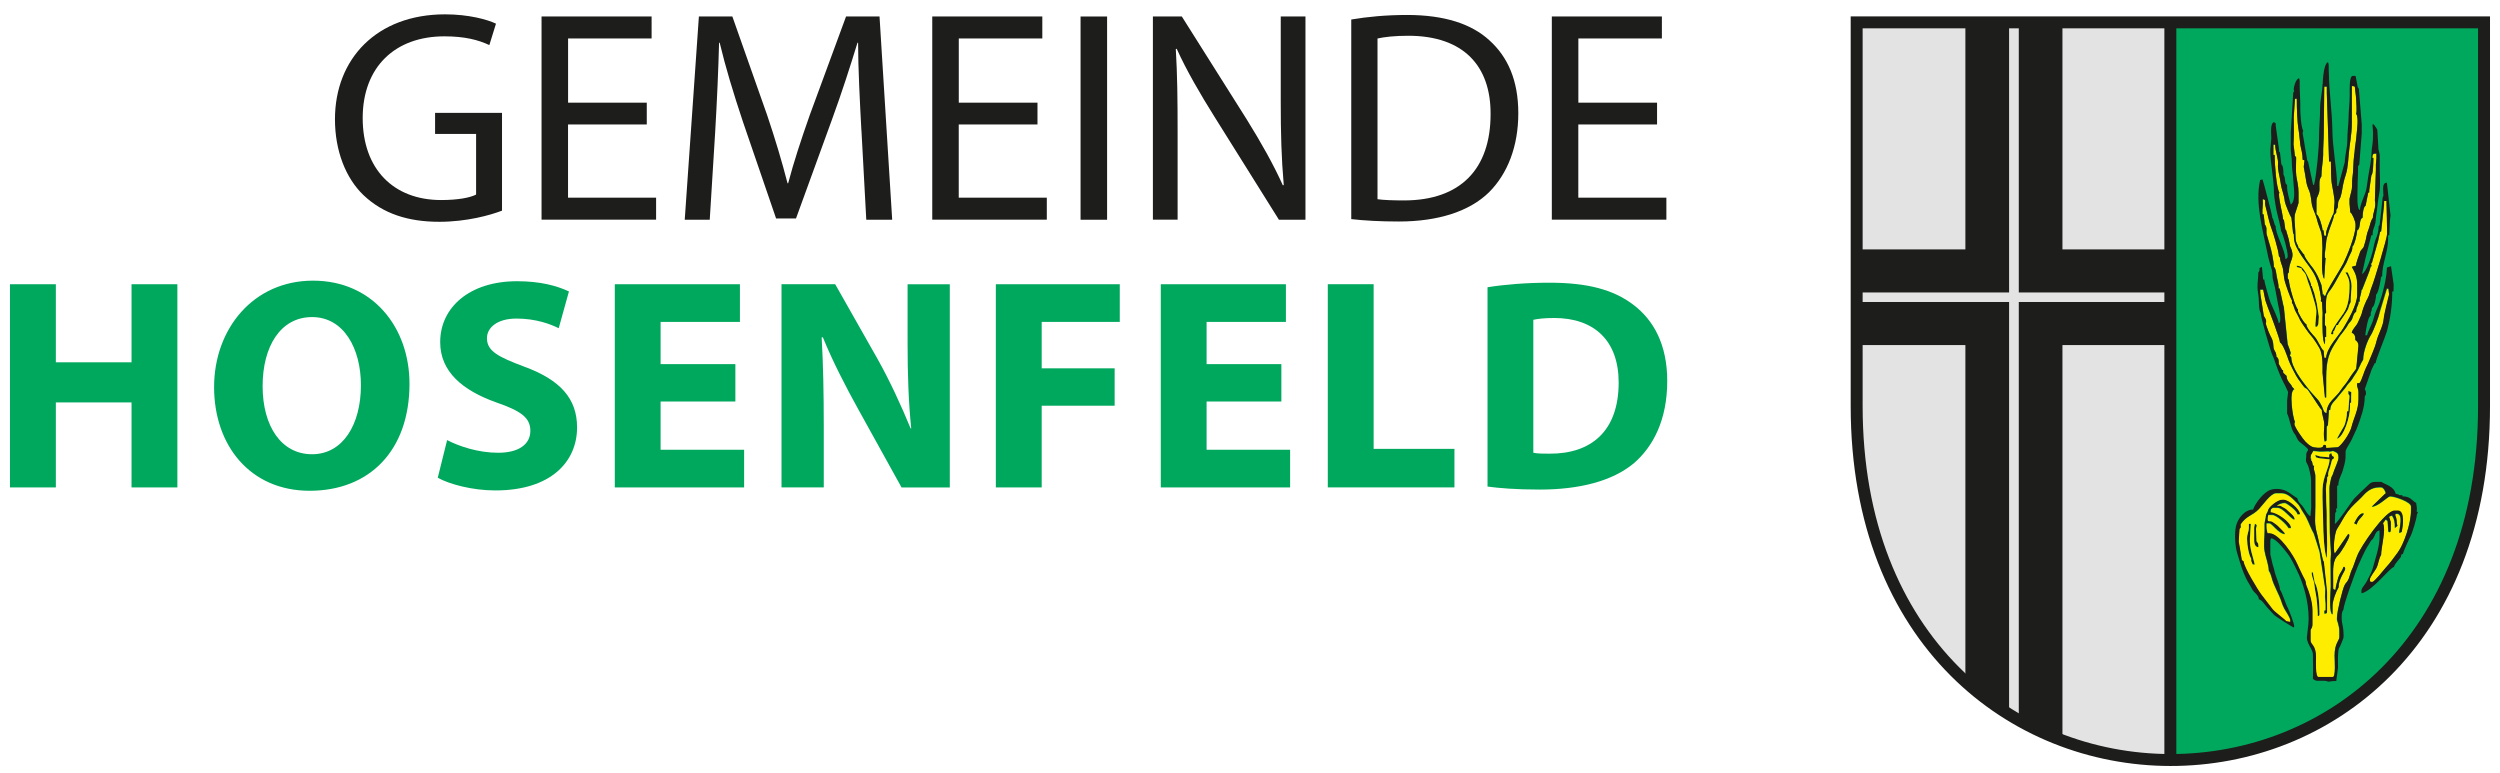
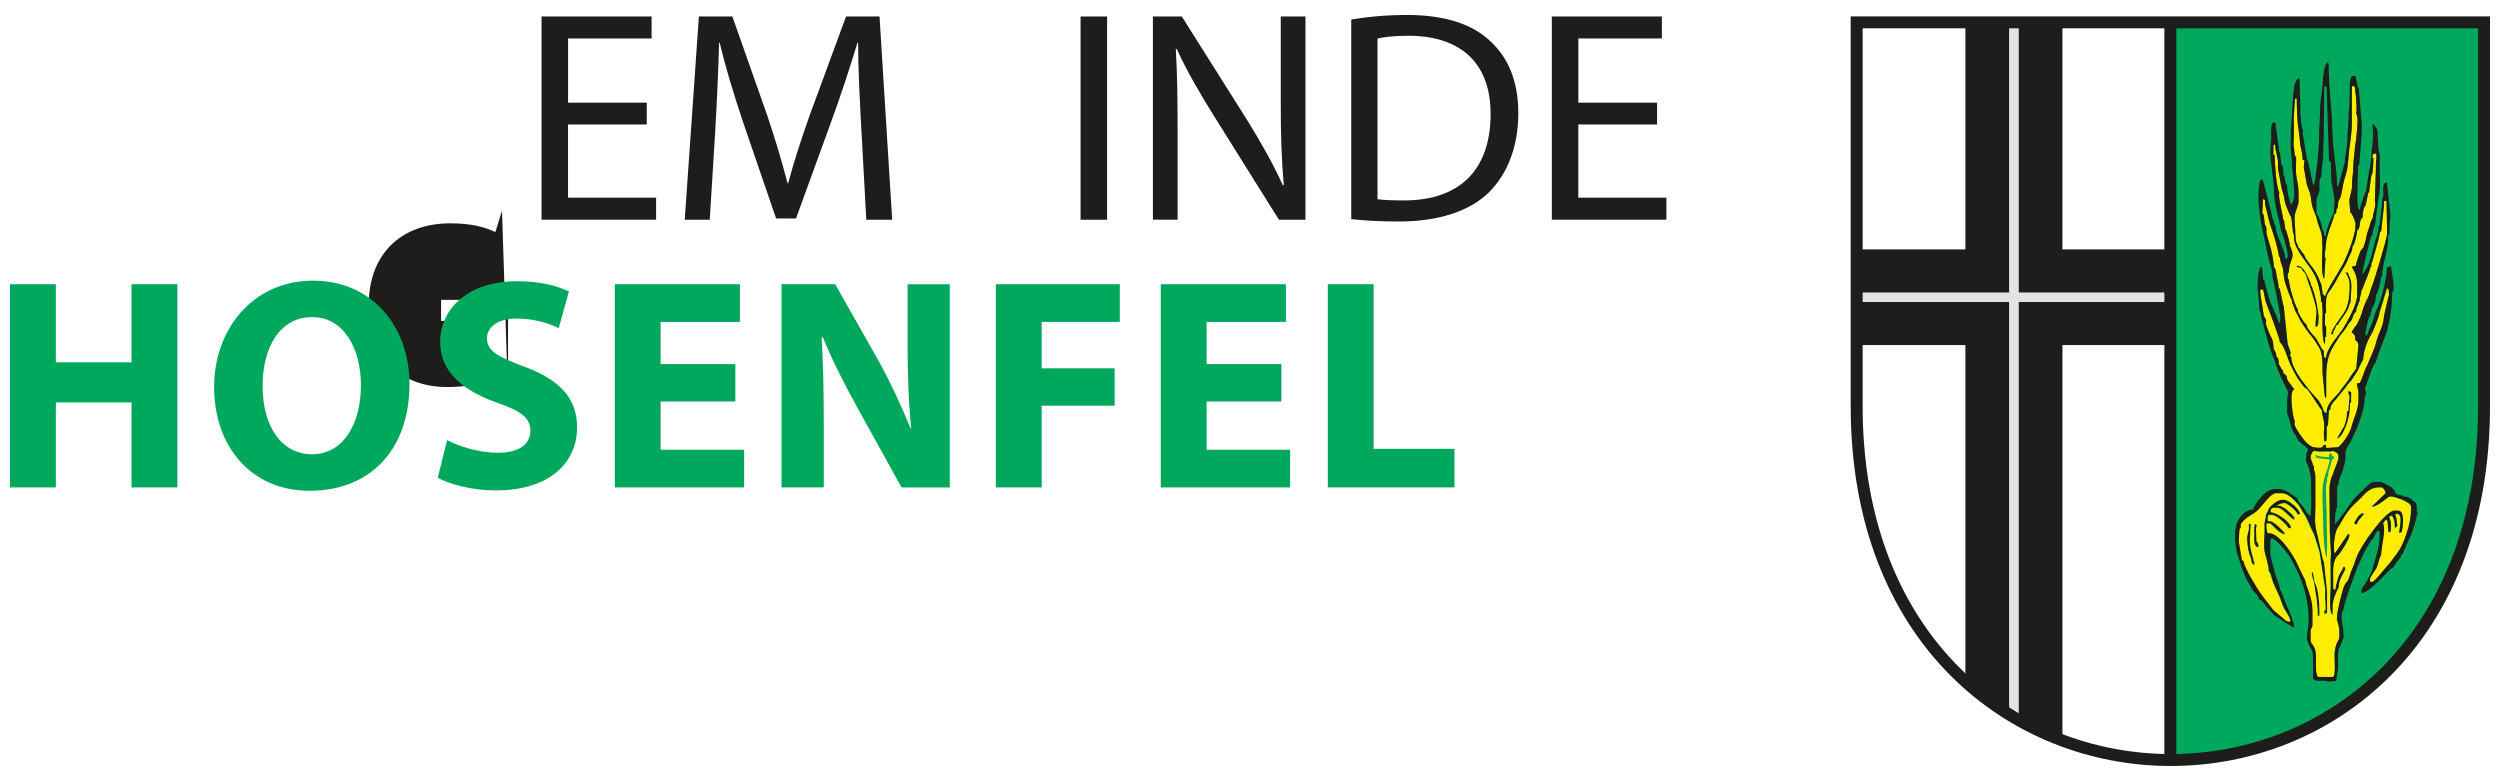
<svg xmlns="http://www.w3.org/2000/svg" height="81" id="a" viewBox="0 0 518.72 161.66" width="262">
  <defs>
    <style>.c{stroke:#1d1d1b;stroke-miterlimit:10;stroke-width:2.5px;}.c,.d{fill:none;}.e,.f{fill-rule:evenodd;}.e,.f,.g,.d,.h,.i{stroke-width:0px;}.e,.i{fill:#1d1d1b;}.f{fill:#ffed00;}.g{fill:#00a85d;}.j{clip-path:url(#b);}.h{fill:#e3e3e3;}</style>
    <clipPath id="b">
      <path class="d" d="M517.47,84.95c0,98.89-131.22,98.48-131.22,0V4.68h131.22v80.27Z" />
    </clipPath>
  </defs>
-   <path class="i" d="M102.91,44.06c-2.46.95-7.38,2.33-13.12,2.33-6.43,0-11.73-1.64-15.89-5.61-3.66-3.53-5.93-9.21-5.93-15.83,0-12.68,8.77-21.95,23.02-21.95,4.92,0,8.83,1.07,10.66,1.95l-1.39,4.48c-2.27-1.07-5.11-1.83-9.4-1.83-10.34,0-17.09,6.43-17.09,17.09s6.43,17.15,16.4,17.15c3.59,0,6.05-.5,7.32-1.14v-12.68h-8.58v-4.41h14v20.43Z" />
+   <path class="i" d="M102.91,44.06l-1.39,4.48c-2.27-1.07-5.11-1.83-9.4-1.83-10.34,0-17.09,6.43-17.09,17.09s6.43,17.15,16.4,17.15c3.59,0,6.05-.5,7.32-1.14v-12.68h-8.58v-4.41h14v20.43Z" />
  <path class="i" d="M133.18,26.03h-16.46v15.32h18.42v4.6h-23.96V3.45h23.02v4.6h-17.47v13.43h16.46v4.54Z" />
  <path class="i" d="M178.08,27.29c-.32-5.93-.69-13.12-.69-18.35h-.13c-1.51,4.92-3.22,10.28-5.36,16.14l-7.5,20.62h-4.16l-6.94-20.24c-2.02-6.05-3.66-11.48-4.86-16.52h-.13c-.13,5.3-.44,12.36-.82,18.79l-1.13,18.23h-5.23l2.96-42.51h7l7.25,20.56c1.77,5.23,3.15,9.9,4.29,14.32h.13c1.13-4.29,2.65-8.96,4.54-14.32l7.57-20.56h7l2.65,42.51h-5.42l-1.01-18.67Z" />
-   <path class="i" d="M214.9,26.03h-16.46v15.32h18.42v4.6h-23.96V3.45h23.02v4.6h-17.47v13.43h16.46v4.54Z" />
  <path class="i" d="M229.47,3.45v42.51h-5.55V3.45h5.55Z" />
  <path class="i" d="M239.05,45.95V3.45h6.05l13.56,21.5c3.09,4.98,5.61,9.46,7.57,13.81l.19-.06c-.5-5.68-.63-10.85-.63-17.47V3.45h5.17v42.51h-5.55l-13.5-21.57c-2.96-4.73-5.8-9.59-7.88-14.19l-.19.06c.32,5.36.38,10.47.38,17.53v18.16h-5.17Z" />
  <path class="i" d="M280.54,4.08c3.34-.57,7.32-.95,11.67-.95,7.88,0,13.5,1.89,17.22,5.3,3.85,3.47,6.05,8.39,6.05,15.26s-2.21,12.61-6.12,16.52c-4.04,3.97-10.59,6.12-18.86,6.12-3.97,0-7.19-.19-9.96-.5V4.08ZM286.03,41.67c1.39.19,3.41.25,5.55.25,11.79,0,18.1-6.56,18.1-18.04.06-10.03-5.61-16.4-17.22-16.4-2.84,0-4.98.25-6.43.57v33.61Z" />
  <path class="i" d="M344.49,26.03h-16.46v15.32h18.42v4.6h-23.96V3.45h23.02v4.6h-17.47v13.43h16.46v4.54Z" />
  <path class="g" d="M9.59,59.45v16.33h15.83v-16.33h9.59v42.5h-9.59v-17.78h-15.83v17.78H0v-42.5h9.59Z" />
  <path class="g" d="M83.56,80.26c0,14-8.39,22.39-20.88,22.39s-19.99-9.52-19.99-21.69,8.2-22.26,20.69-22.26,20.18,9.77,20.18,21.57ZM52.84,80.76c0,8.39,3.91,14.25,10.34,14.25s10.22-6.18,10.22-14.44c0-7.69-3.59-14.25-10.22-14.25s-10.34,6.18-10.34,14.44Z" />
  <path class="g" d="M91.43,92.05c2.52,1.32,6.56,2.65,10.66,2.65,4.41,0,6.75-1.83,6.75-4.6s-2.02-4.16-7.13-5.93c-7.06-2.52-11.73-6.43-11.73-12.61,0-7.25,6.12-12.74,16.08-12.74,4.86,0,8.32.95,10.85,2.14l-2.14,7.69c-1.64-.82-4.73-2.02-8.83-2.02s-6.18,1.95-6.18,4.1c0,2.71,2.33,3.91,7.88,5.99,7.5,2.77,10.97,6.68,10.97,12.68,0,7.13-5.42,13.18-17.09,13.18-4.86,0-9.65-1.32-12.05-2.65l1.96-7.88Z" />
  <path class="g" d="M151.72,83.98h-15.64v10.09h17.47v7.88h-27.05v-42.5h26.17v7.88h-16.59v8.83h15.64v7.82Z" />
  <path class="g" d="M161.37,101.95v-42.5h11.23l8.83,15.58c2.52,4.48,4.98,9.78,6.94,14.57h.13c-.57-5.61-.76-11.35-.76-17.78v-12.36h8.83v42.5h-10.09l-9.08-16.4c-2.52-4.54-5.36-10.03-7.38-15.01h-.25c.32,5.68.44,11.67.44,18.6v12.8h-8.83Z" />
  <path class="g" d="M206.2,59.45h25.92v7.88h-16.33v9.71h15.26v7.82h-15.26v17.09h-9.59v-42.5Z" />
  <path class="g" d="M265.92,83.98h-15.64v10.09h17.47v7.88h-27.05v-42.5h26.17v7.88h-16.59v8.83h15.64v7.82Z" />
  <path class="g" d="M275.63,59.45h9.59v34.43h16.9v8.07h-26.49v-42.5Z" />
-   <path class="g" d="M309.04,60.08c3.53-.57,8.14-.95,12.93-.95,8.13,0,13.43,1.51,17.47,4.54,4.41,3.28,7.19,8.51,7.19,16.02,0,8.14-2.96,13.75-7,17.22-4.48,3.72-11.35,5.49-19.68,5.49-4.98,0-8.58-.31-10.91-.63v-41.69ZM318.63,94.7c.82.19,2.21.19,3.34.19,8.77.06,14.5-4.73,14.5-14.88,0-8.83-5.17-13.5-13.5-13.5-2.08,0-3.53.19-4.35.38v27.81Z" />
-   <polyline class="h" points="451.86 159.07 451.86 4.73 451.86 158.81 447.32 158.81 439.64 157.83 433.59 156.38 428.23 154.55 422.86 152.16 416.54 148.51 413.27 146.19 409.44 143.05 405.5 139.22 401.38 134.37 398.4 130.16 394.63 123.56 392.01 117.68 390.29 112.81 388.75 107.25 387.66 101.92 386.51 92.41 386.25 86.57 386.25 4.68 447.57 4.73 451.86 4.73" />
  <polyline class="g" points="451.86 159.07 451.86 4.73 451.86 158.81 456.41 158.81 464.08 157.83 470.13 156.38 475.5 154.55 480.87 152.16 487.19 148.51 490.46 146.19 494.29 143.05 498.23 139.22 502.35 134.37 505.33 130.16 509.1 123.56 511.72 117.68 513.44 112.81 514.98 107.25 516.07 101.92 517.22 92.41 517.47 86.57 517.47 4.68 456.16 4.73 451.86 4.73" />
  <g class="j">
    <rect class="i" height="161.66" width="20.3" x="408.99" />
    <rect class="i" height="20" width="72.89" x="378.97" y="52.17" />
    <rect class="h" height="161.66" width="2.03" x="418.13" />
    <rect class="h" height="2" width="72.89" x="378.97" y="61.17" />
  </g>
  <line class="c" x1="451.86" x2="451.86" y1="4.68" y2="159.07" />
  <path class="c" d="M517.47,84.95c0,98.89-131.22,98.48-131.22,0V4.68h131.22v80.27Z" />
  <path class="e" d="M488.46,56.97c.45.68.87,1.49.87,2.62,0,2.44-.24,4.4-1.23,5.9-.6.92-2.57,3.43-2.65,4.38.6.13.5.13.5-.63l.13.05.55-1.29.31-.03c.05-.37,1.18-1.78,1.47-2.3.24-.39.52-.74.68-1.18.21-.52.16-.79.5-1.28,0-3.3.68-3.49-.63-6.24h-.5Z" />
  <path class="e" d="M468.69,109.57h-.42v.76c0,.92-.37,1.34-.37,2.26v.23c0,1.21.39,3.33.86,4.01v.5l.31.73.45.03c-.37-1.62-1.15-3.41-1.02-5.63l.18-2.88Z" />
  <path class="e" d="M489.69,84.25v-1l.03-1.26-.63-.24v.63c.13.21.24.21.24.5v.13l-.24,2.99h-.26c0,1.07-.31,2.65-.73,3.3-.18.29-1.36,2.33-1.39,2.46,1.44-.37,2.75-4.56,2.75-6.63v-.89h.24Z" />
  <path class="e" d="M469.79,110.83c-.05-.68.5-1.05-.26-1.26-.03.39-.13.45-.13.87v2.65c0,.55.18,1.36.89,1.36v-.37c0-.47-.21-.6-.39-.87l-.1-2.38Z" />
  <path class="e" d="M483.05,128c0-1.91-.29-5.09-1-6.16l-.39-2.12h-.24v.37c0,.39.42,1.42.52,1.99.08.6.18,1.52.31,2.05.21.84.42,3.38.42,4.38v.37c.26-.08.37-.03.37-.37v-.5Z" />
-   <path class="e" d="M485.18,96.07c-.16,1.99-1.39,3.49-1.49,6.24-.08,2.07.13,4.9.13,7.13,0,1.52.24,6.53.76,7.26l.08-2.75-.08-4.25v-1.89c0-1.49-.13-2.41-.13-4.14,0-.99-.11-1.15,0-1.99.08-.87.23-.73.23-1.89l.24-.26c-.21-.47.24-1.44.39-1.99.16-.5.13-.52.29-1.1.16-.71.47-.21.47-.79,0-.34-.42.05-.5-.87-.29.08-.5.13-.5.5v.37l-1.89-.19-1.02-.31.16.5.76.21,2.1.21Z" />
  <path class="e" d="M478.31,55.58v.26l.97.26c.16.6.58.68.87,1.26.21.42.31,1.02.5,1.52.34.86.73,2.07,1,3.01.23.89.73,2.25.76,3.22.03.6-.29,2.88-.21,3.22h.37l.26-.55.1-1.57-.42-2.75-.52-2.1-.55-1.57-.13.03v-.37c0-.21-.92-2.17-1.1-2.41-.47-.68-.79-1.44-1.89-1.47h0Z" />
  <path class="f" d="M471.21,42.55l-.03.5-.03.63v1.13h.24l.26,2.12c.6.87.18,1.28.42,2.2.18.63.42,1.44.63,2.15.31,1,.84,3.38.84,4.56.42.16.52,1.68.63,2.12.16.79.37,1.47.37,2.38h.21l.81,3.72-.13.03h.18l.81,7.89c.08.13.63,1.68.63,1.76,0,.34-.08.34-.16.63l.29.37c0,2.04,2.28,4.98,3.28,6.24.63.84,1.5,1.76,2.2,2.54.39.42.65.97.92,1.47.34.63.31,1.36,1,1.41,0-2.33,1.96-3.22,2.91-4.72.44-.71,1.18-1.44,1.65-2.23.47-.81,1.08-1.6,1.63-2.33l.45-4.64c.08-.68-.26-1.13-.63-1.36,0-.81-.16-1.31-.76-1.52.23-.95.97-1.36,1.31-2.2.42-.97.71-1.39.97-2.52.11-.45.79-2.1,1.05-2.49.37-.63.58-1.81.92-2.57.42-.97,3.15-9.99,3.15-10.88v-.76l-.13-5.77v-.37h-.5l-.03,1-.6,5.4h-.21l-.39,1.84-1.36,4.82-.18-.03.16.63h-.18l-.31,1.05-1.52,3.88-.11-.05c0,.81-.39,1.57-.39,2.02v.5h-.24v.37c0,.26-.5.84-.5,1.76-.53.18-.66,1.13-.89,1.6-.26.5-.66.65-1.05,1.49-.08.18-.92,1.26-1.05,1.44-.52.58-.63.87-1.02,1.47-1.63,2.41-2.25,3.91-2.25,7.89v4.01h-.26l-.5-5.14v-.1c0-1.65.08-2.99-.42-4.59-.21-.63-1.62-2.78-2.07-3.2-.31-.29-1.91-2.59-2.17-3.09-.29-.6-.52-1.13-.89-1.73-.39-.6-.37-1.26-.84-1.94v-.5c-.37-.55-1.31-3.28-1.52-4.09-.21-.84-.21-1.57-.37-2.52-.13-.71-.6-1.49-.6-2.31l-.26-.37c0-1.02-1.26-5.09-1.62-6-.26-.68-.63-2.12-.81-2.96-.1-.55-.24-.94-.37-1.49-.21-.89.26-1.36-.58-1.44l.05.89Z" />
  <path class="f" d="M488.46,56.97h.5c1.31,2.75.63,2.94.63,6.24-.34.5-.29.76-.5,1.28-.16.45-.45.79-.68,1.18-.29.52-1.42,1.94-1.47,2.3l-.31.03-.55,1.29-.13-.05c0,.76.1.76-.5.63.08-.95,2.04-3.46,2.65-4.38,1-1.49,1.23-3.46,1.23-5.9,0-1.13-.42-1.94-.87-2.62h0ZM478.31,55.58c1.1.03,1.42.79,1.89,1.47.18.24,1.1,2.2,1.1,2.41v.37l.13-.03.55,1.57.52,2.1.42,2.75-.1,1.57-.26.55h-.37c-.08-.34.24-2.62.21-3.22-.03-.97-.52-2.33-.76-3.22-.26-.95-.66-2.15-1-3.01-.19-.5-.29-1.1-.5-1.52-.29-.58-.71-.66-.87-1.26l-.97-.26v-.26ZM473.41,32.41h.26c0,1.78.37,6.95,1,7.89-.39.63.76,4.54.76,5.64h.18l.31,2.12.13.03.58,1.99.29,1.49c.21.29.5,1.2.5,1.76,0,1.13-.76,1.76-.76,3.64-.13.21-.24.21-.24.5v.63c0,.26.1.26.24.5,0,1.15,1.41,5.92,1.89,6.13v.37c0,.31,1.31,2.65,1.76,2.75.03.81,1.34,2.18,1.81,2.7.5.5,1.39,2.67,1.81,2.83l.13,1.49h.39c.18-2.2,2.62-4.59,3.59-6.19.87-1.44,2.91-4.9,2.91-6.97v-1.99c0-1.97-.47-2.67-1.13-3.88l.89-.26c0-.68.58-1.96.76-2.59.18-.58.26-.6.63-1.02.32-.29.32-.81.5-1.26.29-.84.26-1.65.71-2.67.39-1,.31-1.57.92-2.46,0-1.02.5-1.62.5-3.02l-.08-.63.18-5.63.03-.76v-1.13l.11-1.26v-1h-.37c-.42,0-.47.47-.5.89h.24c0,.87-.05,3.43-.42,3.64l-.45,3.12v.5h-.21l-.55,2.75c-.5.21-.63,1.81-.63,2.52-.84.29-.31,2.31-1.13,2.62,0,.71-.6,3.22-1,3.38,0,.84-.24,1.15-.52,1.73-.32.6-.42,1.02-.68,1.57-.47.97-1.21,1.97-1.7,2.94-.34.68-1.34,2.41-1.73,2.88-.97,1.15-.86,1.81-.92,3.54l.05,1.13c0,.24-.26.08-.26.5l.03.5-.03,1v.5c0,.45.26.21.26.63v2.02h-.26l.05.63-.05.87c-.58-.42-.5-4.46-.5-5.38l.03-1.15-.13-2.25-.26-.24c.24-.5-.45-3.33-.68-3.98-.45-1.39-.97-2.18-1.73-3.25-.63-.92-1.47-1.91-2.07-2.96-.73-1.28-1.15-1.96-1.15-3.59,0-.34-.05-.24-.16-.39l-.34-3.22c-.29-.42-1.31-2.88-1.39-3.41-.16-1.55-.71-2.52-.87-3.88-.16-1.31-.68-2.78-.55-4.01.1-.94-.6-2.67-.6-4.01h-.37v2.15Z" />
  <path class="f" d="M489.82,19.25v6.39c0,2.67-.47,4.4-.63,6.5-.05.73-.21,2.46-.34,3.17-.16,1.02-.55,1.86-.76,2.86-.24,1.02-.34,2.12-.63,3.02-.18.6-.45.68-.5,1.23-.11.97.08.81-.39,1.49v.53l-.5.6c0,.73-.94,2.73-1.18,3.72-.16.68-.42,1.21-.45,2.04-.05.84-.26,1.99-.26,2.25v.63c0,.29.11.29.26.5h-.13l-.26,4.14c-.71-.81-.37-4.9-.37-6.5,0-.71-.08-2.7-.24-3.17-.24-.73-.76-2.1-.87-2.62-.11-.58-.66-1.91-.89-2.49-.34-.92-.32-1.94-.55-2.96-.21-.92-.63-1.29-.84-2.67-.05-.34-.5-2.96-.52-3.01l.16-1.39-.39-.1c0-1.47-.31-1.99-.47-3.04-.16-1.05-.21-2.2-.37-3.12-.32-1.78-.39-4.61-.39-6.63l-.37.03-.26,3.75.03,3.12-.03,1.39-.05,1.26.29,2.39.26.37c0,1-.11,2.96.03,3.85.18,1.15.47,2.15.47,3.54v2.12s-.58,1.84-.68,2.1c-.26.81-.13,1.83-.08,2.54.08.94.1,1.62.13,2.62,0,1.18.6,1.49.63,2.25l.11-.08.92,1.28.1-.08c.03.79,1.47,2.46,1.94,3.09.73,1.02,1.23,2.18,1.71,3.43l.24,1.62v.37h.26v.26h.37c.08-.92,3.07-5.45,3.7-6.71.73-1.44,2.57-5.92,2.57-7.84v-.37c0-.6-.71-2.36-1.1-2.52l-.16-1.86v-.89c0-.24.42-1.65.47-2.02.13-.73.03-1.68.13-2.39.24-1.49.16-3.3.37-4.77.16-.92.1-1.39.26-2.23.1-.58.24-1.7.26-2.25.1-1.15.45-3.41-.11-4.25.21-.34.03-2.41,0-3.14-.03-.32-.11-1.15-.18-1.57-.13-.86.16-1.02-.71-1.05v1.26Z" />
-   <path class="f" d="M483.45,36.91c-.53.73-.39,1.44-.39,2.62,0,1.26-.63,1.47-.63,2.52v2.75c.5.18,1.26,2.57,1.26,3.38h.21l.16,1.13h.39v-.63c0-.58,1.34-3.72,1.6-4.14l.16-2.25c.05-.71-.5-3.35-.6-4.04-.13-.73-.16-3.7-.16-4.48h-.39l-.16-5.01-.31-9.28v-1.36h-.53c0,3.17-.1,6.21-.1,9.51,0,1.65-.16,3.33-.13,4.77,0,1.31-.37,2.83-.37,4.51h0Z" />
  <path class="f" d="M481.43,120.08v-.37h.24l.39,2.12c.71,1.07,1,4.25,1,6.16v.5c0,.34-.1.29-.37.37v-.37c0-.99-.21-3.54-.42-4.38-.13-.53-.24-1.44-.31-2.05-.1-.58-.52-1.6-.52-1.99h0ZM468.51,112.46c-.13,2.23.66,4.01,1.02,5.63l-.45-.03-.31-.73v-.5c-.47-.68-.86-2.81-.86-4.01v-.23c0-.92.37-1.34.37-2.26v-.76h.42l-.18,2.88ZM469.79,110.83l.1,2.38c.18.26.39.39.39.87v.37c-.71,0-.89-.81-.89-1.36v-2.65c0-.42.11-.47.13-.87.76.21.21.58.26,1.26h0ZM490.84,109.7l-.52-.26c.34-.63,1.18-2.39,2.02-1.99-.47.87-1.26,1.21-1.49,2.25h0ZM482.16,95.16l1.02.31,1.89.19v-.37c0-.37.21-.42.5-.5.08.92.5.52.5.87,0,.58-.31.08-.47.79-.16.58-.13.6-.29,1.1-.16.55-.6,1.52-.39,1.99l-.24.26c0,1.15-.16,1.02-.23,1.89-.11.84,0,1,0,1.99,0,1.73.13,2.65.13,4.14v1.89l.08,4.25-.08,2.75c-.53-.73-.76-5.74-.76-7.26,0-2.23-.21-5.06-.13-7.13.1-2.75,1.34-4.25,1.49-6.24l-2.1-.21-.76-.21-.16-.5ZM481.27,95.21l-.1.71h.16l-.03.5.16-.05.24,1.05h.24c-.21.97.26,1.21.26,2.26v6.16c0,2.88-.29,3.48.42,6.08.26.97,1.05,5.14,1.29,5.56l.68,6.4v4.14c0,.37-.16.34-.53.37v-.63h.26v-1.39l-.13-1.49.05-1.62-1.18-7.76c0-.05-1.15-3.75-1.21-3.83-.63-1.1-1-2.25-1.6-3.41-.21-.44-.71-1.1-.94-1.54-.31-.58-.58-1.08-1.02-1.49-.65-.66-1.83-2.02-3.12-2.02h-1.26c-1.07,0-2.8,2.54-3.57,3.33-1.44,1.47-2.54,1.31-3.83,3.2l.03.63-.26.37-.13,1.99-.03.63.26,1.49.39,2.38.37.26c0,1.08,3.04,6.08,3.72,6.95.81,1.07,1.49,1.97,2.33,3.04.42.58,2.62,2.15,2.86,2.52l.87.16v-.39c0-.52-1.02-1.99-1.23-2.38-.55-1.02-.6-1.65-1.07-2.67-.39-.87-.81-1.73-1.18-2.6-.42-.94-.45-1.88-1.02-2.72,0-1.18-.68-2.91-.87-4.04-.24-1.34,0-2.94,0-4.48,0-1.02-.08-1.36.16-2.2.13-.5.03-.66.21-1.08.21-.5.21-.24.37-.86.21-.71,1.99-2.12,2.88-2.12h.37c1.02,0,3.3,1.91,3.38,2.99h-.5c-.05-.76-2.31-2.36-2.62-2.36-.73,0-1.36.26-1.76.63h.76c.76.5.97.39,1.7,1.15.47.45,1.29,1.02,1.29,1.7-.89-.23-2.31-2.49-3.62-2.49h-.76c-.29,0-.63.34-.63.63v.37c1.34.03,4.17,2.02,4.27,3.25h-.5c-.39-.81-2.57-2.75-3.38-2.75h-.89c-.03.39-.13.44-.13.89v.1c0,.66.55.19,1.08.58.26.19.76.53.94.68.29.29,1.52,1.42,1.62,1.76-1.31-.03-2.65-2.25-3.25-2.25h-.63v.76c0,.6.13.89.23,1.36h.39c2.07,0,5.16,4.74,5.92,6.61.32.73.66,1.42,1,2.12.18.39.37.65.52,1,.24.42.13.87.34,1.28.55,1.29,1.23,3.36,1.23,5.16v2.88c0,.79-.39.94-.39,1.26v2.12c0,.89,1.15.92,1.13,3.51,0,.84-.16,4.12.52,4.12h2.99c.68,0,.39-3.7.39-4.51,0-2.6,1-3.09,1-3.88v-1.26c0-1.02-.5-2.26-.5-2.36v-.39c0-1.37,1.18-6.08,1.62-6.89.26-.47.55-.58.84-1.29.21-.53.34-1.15.52-1.6.29-.68.34-.65.63-1.52.16-.53.39-1.05.6-1.62.71-1.97,5.87-9.49,7.81-9.49h.73c1.49,0,1.05,3.3.76,4.48l-.5.16c.03-.92.94-4.01-.5-4.01-.58,0-.24.55-.11.97.16.53,0,1.08.26,1.55l-.55.47c0-1.31-.08-1.81-.6-2.62l-.63.26c.05.24.37,1.1.37,1.13v1.49c0,.34-.05.34-.13.63l-.37-.13-.16-2.23-.39-.31-.58.79c.66,1.42-.39,5.03-.39,6.63-.5.76-.55,1.91-1,2.78-.29.55-1.36,1.86-1.36,2.36v.13c0,.29.08.39.37.39h.13c.45,0,2.39-2.49,2.8-2.96,1.1-1.18,1.57-1.94,2.54-3.22,1.23-1.62,2.78-5.98,2.78-8.86v-.76c0-.97-3.41-2.12-4.38-2.12-.47,0-2.46,2.15-3.83,2.17l2.86-2.78.1.11c-.05-.53-.5-1.39-1.02-1.39h-.37c-1.78,0-2.83,1.08-3.7,2.07-.5.53-.97.92-1.47,1.42-.71.71-.79.79-1.42,1.6-1,1.34-1.39,2.33-2.25,3.62-.45.63-.97,4.25-.47,5.16l2.8-4.09c.21.16.24.03.24.39,0,.6-1.83,3.57-2.28,3.96-1.28,1.15-1.1,2.96-1.1,5.3v1.62c0,.39.16.37.5.39,0-.65.39-1.91.58-2.57.29-1,.87-1.39,1.05-2.2h.26c.03.16.13.34.13.37,0,.47-1.39,2.07-1.39,3.91-.47.71-1.26,2.72-1.26,3.88v1.76c-.81-.31-.37-5.03-.37-5.77l-.03-5.53.08-1.49-.24-4.25-.08-9.05v-.11c0-.76.13-1.21.24-1.78.16-1.07.37-.84.55-1.57.16-.63,1.1-2.6,1.1-3.17,0-1.18-.37-1.1-1.13-1.49-.29.05-.37.13-.76.13l-.24-.05-1.39.05h-.37l-1.39-.13-.52.92Z" />
  <path class="f" d="M489.08,82.39v-.63l.63.24-.03,1.26v1h-.24v.89c0,2.07-1.31,6.27-2.75,6.63.03-.13,1.21-2.18,1.39-2.46.42-.66.73-2.23.73-3.3h.26l.24-2.99v-.13c0-.29-.11-.29-.24-.5h0ZM495.66,65.25c-.08.92-1.42,4.25-1.83,4.85-.66,1-1.62,3.44-1.62,5.14-.66,1-.87,1.94-1.47,2.8-.37.5-.5.79-.84,1.29-.37.58-.71.79-1.02,1.23-.37.58-.52.76-.92,1.21-.13.13-.94,1.15-1.02,1.23-.5.79-1.63,1.44-1.63,2.78h-.26l-.21,3.15-.26.37-.03,2.86-.37.26c-.34-1.47-.13-1.94-.1-3.38.03-1.23-.52-2.15-.52-3.25-.34-.23-1.86-2.73-2.31-3.33-.21-.31-.37-.53-.55-.81-.39-.55-.55-.29-.84-.68-.47-.55-.76-1.07-1.23-1.65-.45-.6-1.68-3.02-1.96-3.8-.37-1.02-1.15-3.41-1.86-3.88,0-.71-2.33-6.81-2.54-7.31l-.52-1.47-.45-2.25h-.63l.03.87.73,4.64c.94,1.42.13,1.02.58,2.18.21.6.52,1.47.79,1.97.37.71.6,1.1.63,2.12.03,1.18.63,1.02.63,2.26.47.31.5.73.5,1.52l.73,1.31.16-.05.03.58.71.66c.03,1.21.94,1.6,1.18,2.31l.45.47c-1.21.31-.32,6.03.13,6.87-.08.16-.13.16-.13.39,0,.66,1.86,3.25,2.31,3.7.5.47,1.07,1.08,1.83,1.21,2.49.37,1.6-.52,2.12-.52.42,0,.37.23.39.65l2.49-.16c.94-.63,2.52-2.99,2.83-4.3.45-1.81,1.44-3.51,1.44-5.71v-1.52c0-.81-.42-1.05-.26-1.86h.39c.31,0,.81-1.68.97-2.04.34-1,.58-1.34.94-2.18.52-1.29,1.42-3.2,1.73-4.56.32-1.42,1.36-3.04,1.5-4.64.08-1.07,1.13-5.08,1.13-5.14l-.13-1.23h-.31l-1.49,4.9Z" />
  <path class="e" d="M483.89,117.46c-.24-.42-1.02-4.59-1.29-5.56-.71-2.6-.42-3.2-.42-6.08v-6.16c0-1.05-.47-1.29-.26-2.26h-.24l-.24-1.05-.16.05.03-.5h-.16l.1-.71.52-.92,1.39.13h.37l1.39-.05.24.05c.39,0,.47-.08.76-.13.76.39,1.13.31,1.13,1.49,0,.58-.94,2.54-1.1,3.17-.18.73-.39.5-.55,1.57-.11.58-.24,1.03-.24,1.78v.11l.08,9.05.24,4.25-.08,1.49.03,5.53c0,.73-.45,5.45.37,5.77v-1.76c0-1.15.79-3.17,1.26-3.88,0-1.83,1.39-3.43,1.39-3.91,0-.03-.11-.21-.13-.37h-.26c-.18.81-.76,1.21-1.05,2.2-.18.65-.58,1.91-.58,2.57-.34-.03-.5,0-.5-.39v-1.62c0-2.33-.18-4.14,1.1-5.3.45-.39,2.28-3.35,2.28-3.96,0-.37-.03-.24-.24-.39l-2.8,4.09c-.5-.92.03-4.54.47-5.16.87-1.29,1.26-2.28,2.25-3.62.63-.81.71-.89,1.42-1.6.5-.5.97-.89,1.47-1.42.87-.99,1.91-2.07,3.7-2.07h.37c.52,0,.97.87,1.02,1.39l-.1-.11-2.86,2.78c1.36-.03,3.36-2.17,3.83-2.17.97,0,4.38,1.15,4.38,2.12v.76c0,2.88-1.55,7.23-2.78,8.86-.97,1.29-1.44,2.04-2.54,3.22-.42.47-2.36,2.96-2.8,2.96h-.13c-.29,0-.37-.1-.37-.39v-.13c0-.5,1.08-1.81,1.36-2.36.45-.87.5-2.02,1-2.78,0-1.6,1.05-5.21.39-6.63l.58-.79.39.31.16,2.23.37.13c.08-.29.13-.29.13-.63v-1.49s-.31-.89-.37-1.13l.63-.26c.52.81.6,1.31.6,2.62l.55-.47c-.26-.47-.1-1.02-.26-1.55-.13-.42-.47-.97.11-.97,1.44,0,.52,3.09.5,4.01l.5-.16c.29-1.18.73-4.48-.76-4.48h-.73c-1.94,0-7.1,7.52-7.81,9.49-.21.58-.45,1.1-.6,1.62-.29.87-.34.84-.63,1.52-.18.45-.31,1.07-.52,1.6-.29.71-.58.81-.84,1.29-.45.81-1.62,5.53-1.62,6.89v.39c0,.11.5,1.34.5,2.36v1.26c0,.79-1,1.29-1,3.88,0,.81.29,4.51-.39,4.51h-2.99c-.68,0-.52-3.28-.52-4.12.03-2.6-1.13-2.62-1.13-3.51v-2.12c0-.31.39-.47.39-1.26v-2.88c0-1.81-.68-3.88-1.23-5.16-.21-.42-.1-.87-.34-1.28-.16-.34-.34-.6-.52-1-.34-.71-.68-1.39-1-2.12-.76-1.86-3.85-6.61-5.92-6.61h-.39c-.1-.47-.23-.76-.23-1.36v-.76h.63c.6,0,1.94,2.23,3.25,2.25-.11-.34-1.34-1.47-1.62-1.76-.18-.16-.68-.5-.94-.68-.52-.39-1.08.08-1.08-.58v-.1c0-.45.11-.5.13-.89h.89c.81,0,2.99,1.94,3.38,2.75h.5c-.11-1.23-2.94-3.22-4.27-3.25v-.37c0-.29.34-.63.63-.63h.76c1.31,0,2.73,2.26,3.62,2.49,0-.68-.81-1.26-1.29-1.7-.73-.76-.94-.65-1.7-1.15h-.76c.39-.37,1.02-.63,1.76-.63.31,0,2.57,1.6,2.62,2.36h.5c-.08-1.07-2.36-2.99-3.38-2.99h-.37c-.89,0-2.67,1.41-2.88,2.12-.16.63-.16.37-.37.86-.18.42-.08.58-.21,1.08-.24.84-.16,1.18-.16,2.2,0,1.55-.24,3.15,0,4.48.18,1.13.87,2.86.87,4.04.58.84.6,1.78,1.02,2.72.37.87.79,1.73,1.18,2.6.47,1.02.52,1.65,1.07,2.67.21.39,1.23,1.86,1.23,2.38v.39l-.87-.16c-.24-.37-2.44-1.94-2.86-2.52-.84-1.07-1.52-1.97-2.33-3.04-.68-.87-3.72-5.87-3.72-6.95l-.37-.26-.39-2.38-.26-1.49.03-.63.13-1.99.26-.37-.03-.63c1.29-1.89,2.38-1.73,3.83-3.2.76-.79,2.49-3.33,3.57-3.33h1.26c1.28,0,2.46,1.36,3.12,2.02.45.42.71.92,1.02,1.49.24.45.73,1.1.94,1.54.6,1.15.97,2.31,1.6,3.41.05.08,1.21,3.78,1.21,3.83l1.18,7.76-.05,1.62.13,1.49v1.39h-.26v.63c.37-.03.53,0,.53-.37v-4.14l-.68-6.4ZM497.16,60.35h.31l.13,1.23c0,.05-1.05,4.06-1.13,5.14-.13,1.6-1.18,3.22-1.5,4.64-.31,1.36-1.21,3.28-1.73,4.56-.37.84-.6,1.18-.94,2.18-.16.37-.66,2.04-.97,2.04h-.39c-.16.81.26,1.05.26,1.86v1.52c0,2.2-1,3.91-1.44,5.71-.31,1.31-1.89,3.67-2.83,4.3l-2.49.16c-.03-.42.03-.65-.39-.65-.52,0,.37.89-2.12.52-.76-.13-1.34-.73-1.83-1.21-.45-.44-2.31-3.04-2.31-3.7,0-.24.05-.24.13-.39-.45-.84-1.34-6.55-.13-6.87l-.45-.47c-.24-.71-1.15-1.1-1.18-2.31l-.71-.66-.03-.58-.16.05-.73-1.31c0-.79-.03-1.21-.5-1.52,0-1.23-.6-1.07-.63-2.26-.03-1.02-.26-1.41-.63-2.12-.26-.5-.58-1.37-.79-1.97-.45-1.15.37-.76-.58-2.18l-.73-4.64-.03-.87h.63l.45,2.25.52,1.47c.21.5,2.54,6.6,2.54,7.31.71.47,1.49,2.86,1.86,3.88.29.79,1.52,3.2,1.96,3.8.47.58.76,1.1,1.23,1.65.29.39.45.13.84.68.18.29.34.5.55.81.45.6,1.97,3.09,2.31,3.33,0,1.1.55,2.02.52,3.25-.03,1.44-.24,1.91.1,3.38l.37-.26.03-2.86.26-.37.21-3.15h.26c0-1.34,1.13-1.99,1.63-2.78.08-.08.89-1.1,1.02-1.23.39-.45.55-.63.92-1.21.31-.44.66-.65,1.02-1.23.34-.5.47-.79.84-1.29.6-.87.81-1.81,1.47-2.8,0-1.7.97-4.14,1.62-5.14.42-.6,1.76-3.93,1.83-4.85l1.49-4.9ZM471.15,43.68l.03-.63.03-.5-.05-.89c.84.08.37.55.58,1.44.13.55.26.94.37,1.49.18.84.55,2.28.81,2.96.37.92,1.62,4.98,1.62,6l.26.37c0,.81.47,1.6.6,2.31.16.94.16,1.68.37,2.52.21.81,1.15,3.54,1.52,4.09v.5c.47.68.45,1.34.84,1.94.37.6.6,1.13.89,1.73.26.5,1.86,2.8,2.17,3.09.45.42,1.86,2.57,2.07,3.2.5,1.6.42,2.94.42,4.59v.1l.5,5.14h.26v-4.01c0-3.98.63-5.48,2.25-7.89.39-.6.5-.89,1.02-1.47.13-.18.97-1.26,1.05-1.44.39-.84.79-1,1.05-1.49.23-.47.37-1.42.89-1.6,0-.92.5-1.49.5-1.76v-.37h.24v-.5c0-.45.39-1.21.39-2.02l.11.05,1.52-3.88.31-1.05h.18l-.16-.63.18.03,1.36-4.82.39-1.84h.21l.6-5.4.03-1h.5v.37l.13,5.77v.76c0,.89-2.73,9.91-3.15,10.88-.34.76-.55,1.94-.92,2.57-.26.39-.94,2.04-1.05,2.49-.26,1.13-.55,1.55-.97,2.52-.34.84-1.08,1.26-1.31,2.2.6.21.76.71.76,1.52.37.24.71.68.63,1.36l-.45,4.64c-.55.73-1.15,1.52-1.63,2.33-.47.79-1.21,1.52-1.65,2.23-.94,1.5-2.91,2.39-2.91,4.72-.68-.05-.66-.79-1-1.41-.26-.5-.53-1.05-.92-1.47-.71-.79-1.57-1.7-2.2-2.54-1-1.26-3.28-4.2-3.28-6.24l-.29-.37c.08-.29.16-.29.16-.63,0-.08-.55-1.62-.63-1.76l-.81-7.89h-.18l.13-.03-.81-3.72h-.21c0-.92-.21-1.6-.37-2.38-.11-.45-.21-1.97-.63-2.12,0-1.18-.52-3.57-.84-4.56-.21-.71-.45-1.52-.63-2.15-.24-.92.18-1.34-.42-2.2l-.26-2.12h-.24v-1.13ZM477.42,53.32c0-.55-.29-1.47-.5-1.76l-.29-1.49-.58-1.99-.13-.03-.31-2.12h-.18c0-1.1-1.15-5.01-.76-5.64-.63-.94-1-6.11-1-7.89h-.26v-2.15h.37c0,1.34.71,3.07.6,4.01-.13,1.23.39,2.7.55,4.01.16,1.36.71,2.33.87,3.88.08.52,1.1,2.99,1.39,3.41l.34,3.22c.11.16.16.05.16.39,0,1.62.42,2.31,1.15,3.59.6,1.05,1.44,2.05,2.07,2.96.76,1.07,1.28,1.86,1.73,3.25.23.66.92,3.49.68,3.98l.26.24.13,2.25-.03,1.15c0,.92-.08,4.96.5,5.38l.05-.87-.05-.63h.26v-2.02c0-.42-.26-.18-.26-.63v-.5l.03-1-.03-.5c0-.42.26-.26.26-.5l-.05-1.13c.05-1.73-.05-2.38.92-3.54.39-.47,1.39-2.2,1.73-2.88.5-.97,1.23-1.97,1.7-2.94.26-.55.37-.97.68-1.57.29-.58.52-.89.52-1.73.39-.16,1-2.67,1-3.38.81-.31.29-2.33,1.13-2.62,0-.71.13-2.31.63-2.52l.55-2.75h.21v-.5l.45-3.12c.37-.21.42-2.78.42-3.64h-.24c.03-.42.08-.89.5-.89h.37v1l-.11,1.26v1.13l-.03.76-.18,5.63.08.63c0,1.39-.5,1.99-.5,3.02-.6.89-.52,1.47-.92,2.46-.45,1.02-.42,1.83-.71,2.67-.18.45-.18.97-.5,1.26-.37.42-.45.45-.63,1.02-.18.63-.76,1.91-.76,2.59l-.89.26c.65,1.21,1.13,1.91,1.13,3.88v1.99c0,2.07-2.04,5.53-2.91,6.97-.97,1.6-3.41,3.98-3.59,6.19h-.39l-.13-1.49c-.42-.16-1.31-2.33-1.81-2.83-.47-.52-1.78-1.89-1.81-2.7-.45-.11-1.76-2.44-1.76-2.75v-.37c-.47-.21-1.89-4.98-1.89-6.13-.13-.24-.24-.24-.24-.5v-.63c0-.29.1-.29.24-.5,0-1.89.76-2.52.76-3.64h0ZM483.45,36.91c0-1.68.37-3.2.37-4.51-.03-1.44.13-3.12.13-4.77,0-3.3.1-6.34.1-9.51h.53v1.36l.31,9.28.16,5.01h.39c0,.79.03,3.75.16,4.48.11.68.65,3.33.6,4.04l-.16,2.25c-.26.42-1.6,3.56-1.6,4.14v.63h-.39l-.16-1.13h-.21c0-.81-.76-3.2-1.26-3.38v-2.75c0-1.05.63-1.26.63-2.52,0-1.18-.13-1.89.39-2.62h0ZM487.46,41.19c.29-.89.39-1.99.63-3.02.21-1,.6-1.83.76-2.86.13-.71.29-2.44.34-3.17.16-2.1.63-3.83.63-6.5v-7.65c.86.03.58.18.71,1.05.08.42.16,1.26.18,1.57.03.73.21,2.8,0,3.14.55.84.21,3.09.11,4.25-.03.55-.16,1.68-.26,2.25-.16.84-.1,1.31-.26,2.23-.21,1.47-.13,3.28-.37,4.77-.1.71,0,1.65-.13,2.39-.05.37-.47,1.78-.47,2.02v.89l.16,1.86c.39.16,1.1,1.91,1.1,2.52v.37c0,1.91-1.83,6.4-2.57,7.84-.63,1.26-3.62,5.79-3.7,6.71h-.37v-.26h-.26v-.37l-.24-1.62c-.47-1.26-.97-2.41-1.71-3.43-.47-.63-1.91-2.31-1.94-3.09l-.1.08-.92-1.28-.11.08c-.03-.76-.63-1.08-.63-2.25-.03-1-.05-1.68-.13-2.62-.05-.71-.18-1.73.08-2.54.11-.26.68-2.07.68-2.1v-2.12c0-1.39-.29-2.38-.47-3.54-.13-.89-.03-2.86-.03-3.85l-.26-.37-.29-2.39.05-1.26.03-1.39-.03-3.12.26-3.75.37-.03c0,2.02.08,4.85.39,6.63.16.92.21,2.07.37,3.12.16,1.05.47,1.57.47,3.04l.39.1-.16,1.39c.03.05.47,2.67.52,3.01.21,1.39.63,1.76.84,2.67.24,1.02.21,2.05.55,2.96.24.58.79,1.91.89,2.49.1.52.63,1.89.87,2.62.16.47.24,2.46.24,3.17,0,1.6-.34,5.69.37,6.5l.26-4.14h.13c-.16-.21-.26-.21-.26-.5v-.63c0-.26.21-1.42.26-2.25.03-.84.29-1.36.45-2.04.23-1,1.18-2.99,1.18-3.72l.5-.6v-.53c.47-.68.29-.52.39-1.49.05-.55.31-.63.5-1.23h0ZM483.68,17.62c0,1.49-.5,3.2-.5,5.14s-.21,3.96-.21,5.4c0,2.88-.52,8.26-1.05,10.51l-.21-.03-1.02-4.74-.21-.39-.94-5.61c-.03-.29.05-.37.13-.5-.47-.71-.63-3.75-.63-4.53v-1.23l-.13-3.38v-1.26c0-.34-.05-.34-.11-.63-.68.05-1.13,1.81-1.13,2.25,0,.47-.05.05.13.39l-.24.37-.52,8.39v3.25c0,1.02.24,1.76.24,3.15s.24,2.04.26,3.12c.05,1.62.73,4.61-.5,5.5-.26-1.07-.76-2.52-.76-3.75v-.37c-.63-.24-.21-1.34-.76-2.15,0-.63-.03-1.94-.44-2.12l-.29-2.52-.29-.34.13-.03-.73-5.24v-.52h-.24v-.24c-1.02.08-.68,2.6-.68,3.38l-.21,2.38v.5c0,2.28.76,5.71.76,8.52,0,.76.45,3.43.63,4.14.16.58.86,3.49.86,3.88.42.63,1.39,4.12,1.39,5.24,0,.39-.18.55-.5.63,0-1.89-2.15-5.3-2.02-7l-.13.03-.47-1.57-.13.03v-.37c0-.29-1.86-7.44-2.02-7.78l-.5.13c-1.13,4.85.63,10.75,1.52,15.28.26,1.44.6,2.31.94,3.56.18.73.05.94.18,1.81.1.55.34,1.21.45,1.81.24,1.39.47,2.38.71,3.8.16.81.81,3.49.08,3.7-.03-.87-1.39-3.54-1.7-4.3-.24-.58-1.31-4.27-1.31-4.85h-.24l-.26-2.65-.5.26v.37c0,.29-.1.29-.24.53,0,1.28-.37,2.78-.05,4.43.26,1.44.03,3.33.55,4.09,0,.97,2.02,7.86,2.41,8.73.29.58.53,1.36.76,1.99.29.79.44,1.23.76,1.99.13.37.68,1.52.87,1.89.39.68.6,1.26.92,1.91l-.21,1.76v2.75c.47.71.79,3.33,1.55,4.22.52.63.39,1.15,1.21,1.81.24.18,1.62,1.26,1.62,1.49,0,.37-.21.29-.31.68-.11.29-.03.6-.08.92-.1.76-.08.89.29,1.55.29.5.73,2.44.73,3.25l.03,5.64-.16,1.89c-.52-.16-1.1-1.28-1.44-1.81-.55-.84-1.07-.94-1.31-1.96-.21-.03-1.65-1.21-2.36-1.52-.94-.42-2.15-.55-3.17-.24-1.47.45-3.25,2.8-3.72,4.14-1.76,0-3.22,1.91-3.57,3.46-.37,1.71-.18,4.22.26,5.71.68,2.15.92,3.3,1.83,5.19.45.94.81,1.36,1.26,2.25.47.89,1.36,1.18,1.44,2.18.6.05,1.29,1.21,1.65,1.6.55.63,1.02,1.07,1.57,1.7.21.24,3.83,2.52,4.06,2.59,0,0,.11-.23.11-.26,0-.55-1.1-3.43-1.36-3.88-.34-.52-1.31-3.62-1.62-3.75,0-.97-.89-2.73-1.1-3.7-.18-.94-.34-1.15-.5-1.86-.08-.45-.42-1.83-.42-1.83v-2.75c0-.34.08-.37.13-.63,1.02.03,2.65,2.17,3.22,2.88,1.02,1.26,1.5,2.41,2.25,3.91,1.26,2.54,2.41,6.26,2.41,9.99l-.05,1.13-.31,2.75c-.11.66.52,1.81.76,2.23.58,1,.5,1.31.5,2.41l.03,1.76-.03,2.38c.39.13.37.37,1,.37.47.03,1.02-.03,1.49,0,.68.05.47.26,1.13.13.34-.05.66-.1,1.26-.1l.37-2.78v-.26c0-1.02-.05-1.55.03-2.75.1-1.41.21-.84.66-2.07.47-1.29.52-.87.45-2.31-.05-1.39-.37-1.86-.37-2.75v-.63c0-.68.1-.97.37-1.39,0-1.05,2.52-7.89,2.99-9.02.37-.84,1.52-3.38,1.97-4.09.24-.39.34-.45.58-.92.29-.6.39-.42.66-.84.42-.6.5-1.57,1.34-1.68v1.52c0,1.91-1,4.82-1.44,6.45-.24.81-.87,2.02-1.26,2.73-.55,1.02-1.31,1.39-1.05,2.46,2.33-.55,5.95-5.43,6.76-5.51.18-.81,1.5-1.94,1.5-2.25l.03-.34.37-.16c0-.37,1.39-3.38,1.65-3.85.29-.6,1.21-3.49,1.23-4.27l.24-.66h-.26l.05-.76-.16-1.1c-.89-.47-1.15-1.39-2.88-1.39v-.24h-.5c-.5,0-.03-.24-.89-.26-.37-1.6-2.12-1.92-3.01-2.52-2.12,0-1.97-.13-3.25,1.13-.79.76-1.57,1.47-2.36,2.28-.68.74-3.62,5.27-4.12,5.38l.08-2.28.24-.34-.1-.58.26-.05v-4.77h.24c0-1.29.76-2.39,1-3.38.5-1.89.53-1.65.53-3.75,0-.5,1.05-1.91,1.31-2.57.39-.92.81-1.62,1.21-2.7.63-1.73,1.49-3.93,1.49-6.27.13-.24.24-.24.24-.5v-.26c0-.37-.11-.5-.24-.73l1.44-4.12.66-1.36.16.08c0-.71,2.04-5.53,2.39-6.76.65-2.46,1.1-5.14,1.1-8.28h.26l.03-1.49-.55-3.8-.87.29c0,2.1-.89,5.58-1.57,7.45-.45,1.23-.84,1.76-1.26,3.38-.24.97-1.21,2.65-1.29,3.33h-.39c.1-1.07.58-3.93,1.13-4.11v-.39c0-.58.26-.39.26-1.23.52-.21.87-1.99.87-2.78.42-.16,1.02-2.99,1.02-3.75h.24c0-2.83,1.26-5.16,1.26-7.89v-.76h.24l.13-3.12.13-1.02-.76-6.87c-1.1.03-.73,1.52-.73,2.75l-.16.37-.63,5.74-.21.26c0,1.08-.26,1.89-.6,2.67-.31.81-.47,1.81-.68,2.7-.34,1.26-1.23,4.06-2.2,4.64l.73-3.33,1.23-4.8h.26c0-.89.13-1.18.42-1.97.31-.89.18-1.28.34-2.25.26-1.49.34-3.17.63-4.54.29-1.44.1-3.49.1-5.14v-2.38c.05-1.1-.34-1.44-.29-2.15l-.21-3.62c-.05-.1-1.26-2.31-.97-.42.08.55.08,2.12.03,2.62-.05.97-.26,1.81-.26,2.31,0,.66-.11,1.7-.24,2.57-.31,1.76-.6,3.41-.81,5.06-.18,1.34-1.34,3.2-1.39,4.64-.71-.18-.5-3.38-.5-4.38,0-1.99.13-2.88.1-4.77l.26-.37.52-6.5v-1.89l-.6-7.42-.24-.37s-.39-2.03-.42-2.23c-.03-.2-.29-.13-.63-.13-.76,0-.63,2.96-.63,4.01,0,1.73-.21,2.86-.24,4.77-.03,1.52-.26,2.99-.26,4.75,0,1.44-.5,3.07-.53,4.51l-1.36,5.01h-.24c0-1.86-.31-4.12-.53-6-.21-2.1-.45-3.62-.47-5.9-.08-4.04-.66-7.5-.73-11.82,0,0-.03-.13-.03-.84,0,0-.02,1.73,0-.37.02-2.1-.76-.13-.76-.13-.31.92-.5,2.8-.5,3.78h0Z" />
  <path class="e" d="M490.84,109.7c.24-1.05,1.02-1.39,1.49-2.25-.84-.39-1.68,1.36-2.02,1.99l.52.26Z" />
</svg>